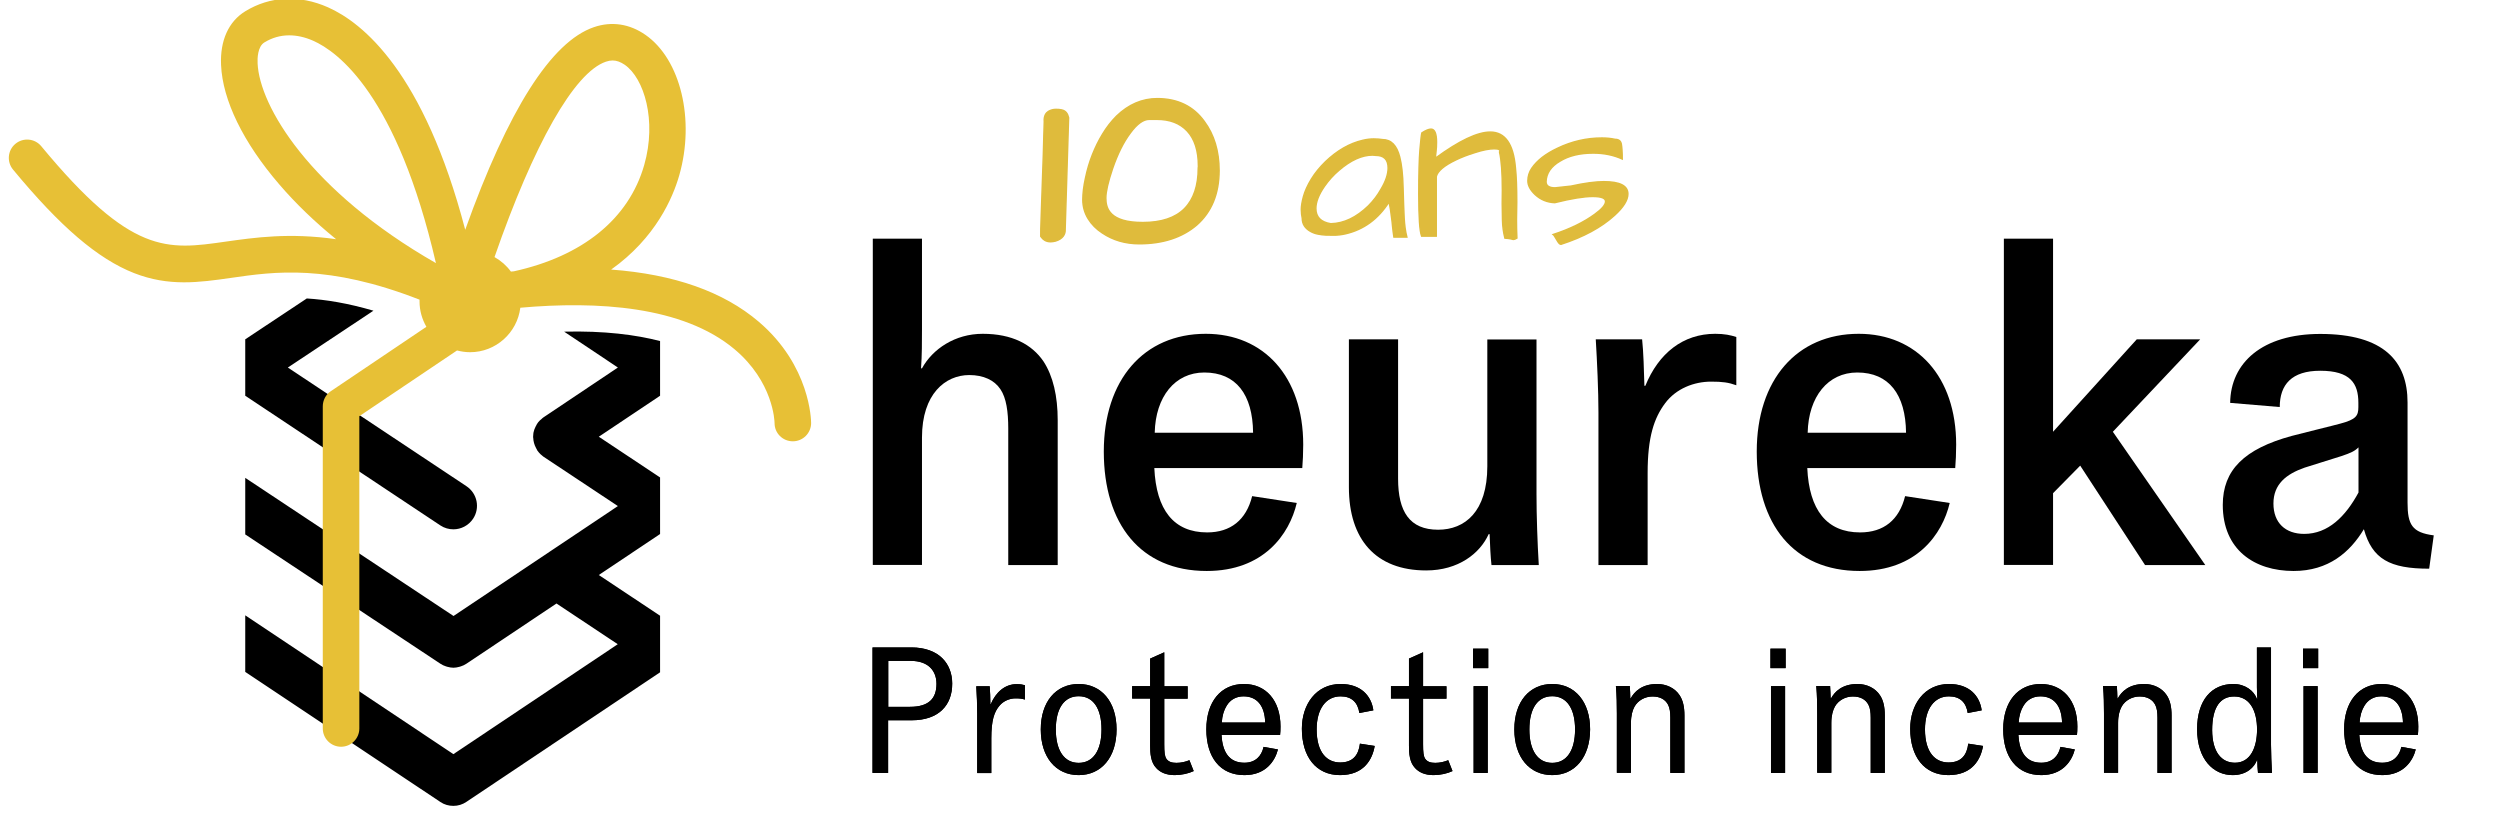
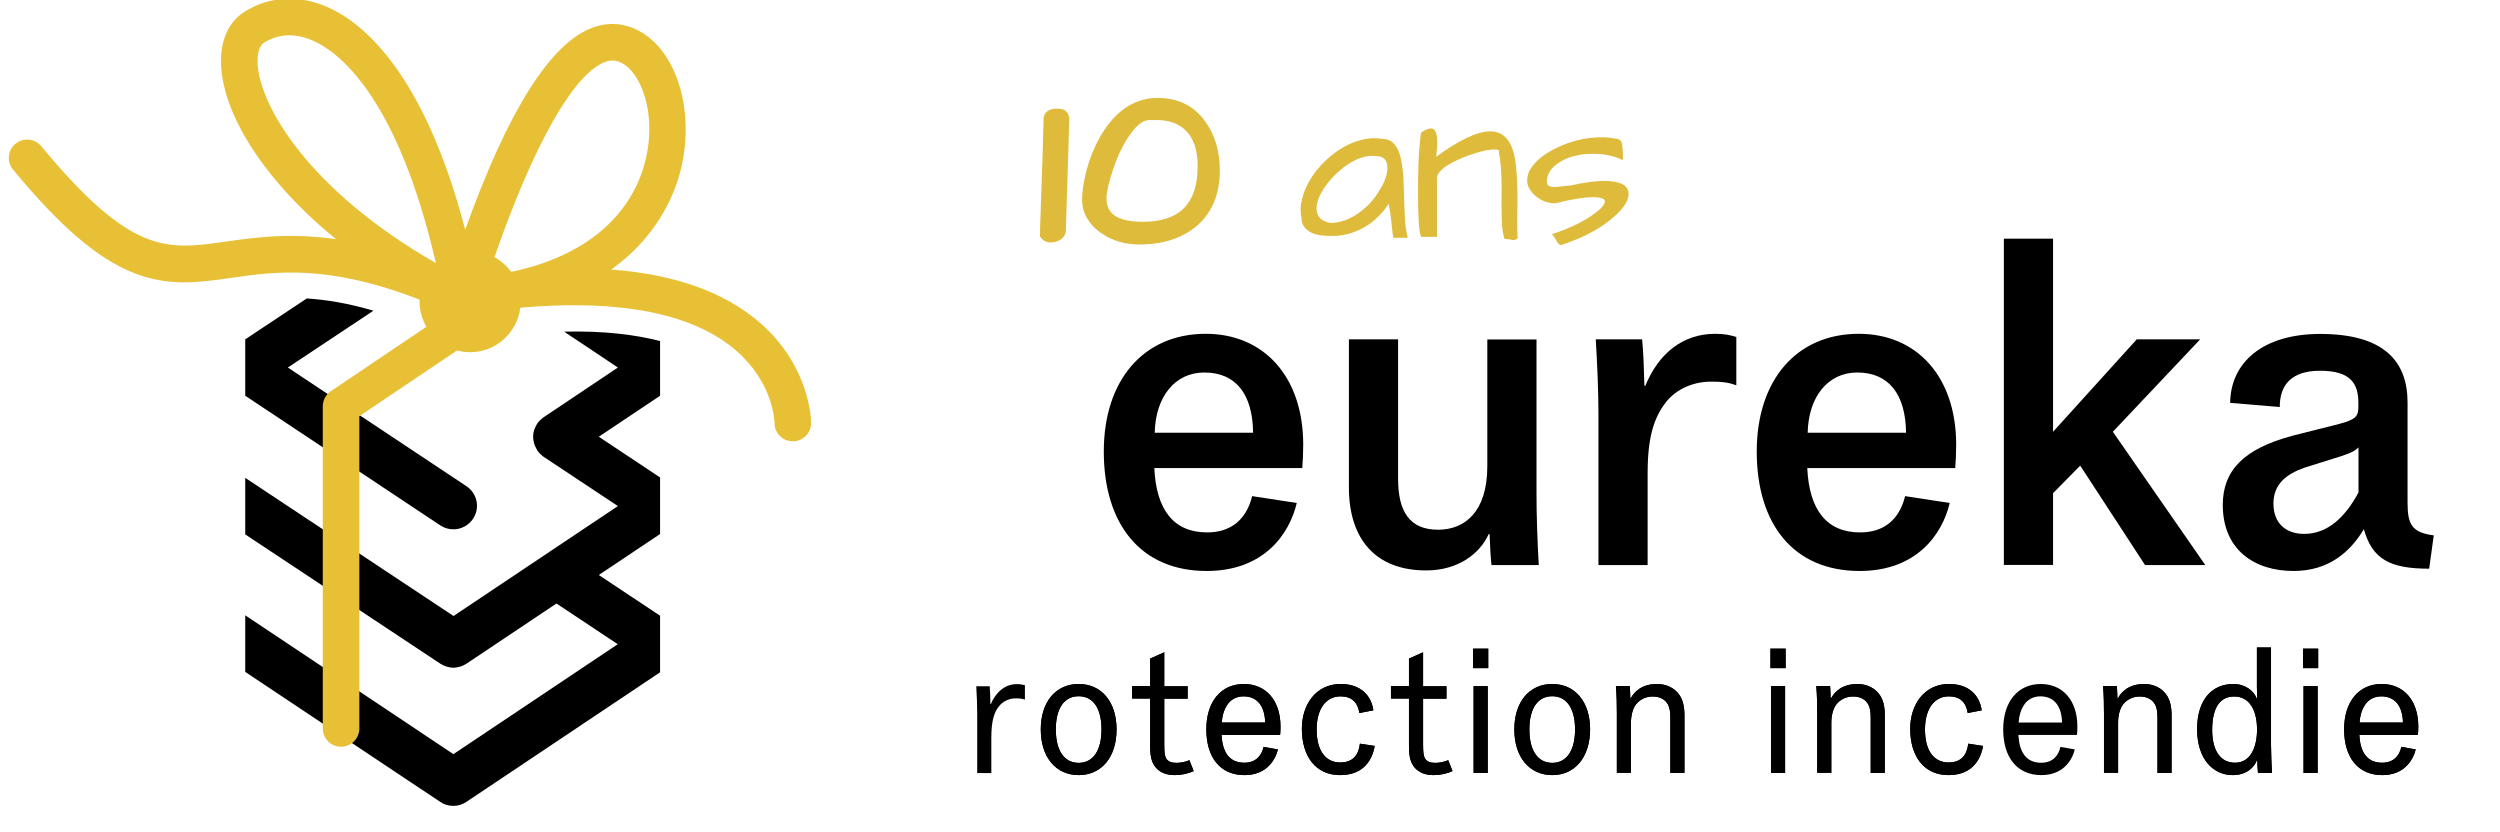
<svg xmlns="http://www.w3.org/2000/svg" version="1.0" id="Ebene_1" x="0px" y="0px" viewBox="21.3 10.2 1860.4 619.3" enable-background="new 21.3 117.2 1860.4 619.3" xml:space="preserve">
  <g>
-     <path fill="#000000" d="M771.6,430.6V329c0-12.3-1.4-22.6-5.8-29.1c-4.5-6.8-12.6-10.6-23.2-10.6c-17.8,0-35.2,14-35.2,46.5v94.8   h-36.6V187.8h36.6v67.4c0,9.2,0,19.5-0.7,29.1h0.7c7.9-14.4,24.6-25.7,45.2-25.7c21.9,0,36.6,7.9,45.2,20.5   c7.2,11,10.6,26,10.6,43.8v107.8H771.6z" />
    <path fill="#000000" d="M986.3,384.5c-5.5,23.3-24.6,50.6-67,50.6c-49.2,0-76.6-34.9-76.6-88.9c0-53.4,29.8-87.6,75.9-87.6   c43.1,0,72.5,31.8,72.5,82.5c0,6.5-0.3,12.3-0.7,17.4H880.3c1.4,31.1,14.4,47.9,39.3,47.9c17.4,0,29.1-9.2,33.5-27L986.3,384.5z    M953.8,332.2c-0.3-28.4-12.6-44.8-36.3-44.8c-21.9,0-36.3,18.1-36.9,44.8L953.8,332.2L953.8,332.2z" />
    <path fill="#000000" d="M1129.8,407.7h-0.7c-6.5,14.4-22.6,27-46.5,27c-37.6,0-57.5-23.2-57.5-61.9V262.7h36.6v103.7   c0,24.6,8.6,38,29.8,38c19.9,0,36.6-13.4,36.6-47.2v-94.4h36.6v114.9c0,16.4,0.7,36.3,1.7,53h-35.2   C1130.5,424.8,1130.1,415.6,1129.8,407.7z" />
    <path fill="#000000" d="M1313.4,296.9c-5.8-2.1-10.3-2.7-18.8-2.7c-12.6,0-26,5.1-34.2,16.1c-8.2,11-13,25-13,52v68.4h-36.6V317.1   c0-15.7-1-38-2-54.4h34.5c1,9.2,1.4,23.6,1.7,34.6h0.7c9.9-24.3,28.1-38.7,52-38.7c6.8,0,11.6,1,15.7,2.4L1313.4,296.9   L1313.4,296.9z" />
    <path fill="#000000" d="M1472.2,384.5c-5.5,23.3-24.6,50.6-67,50.6c-49.3,0-76.6-34.9-76.6-88.9c0-53.4,29.8-87.6,75.9-87.6   c43.1,0,72.5,31.8,72.5,82.5c0,6.5-0.3,12.3-0.7,17.4h-110.1c1.4,31.1,14.4,47.9,39.3,47.9c17.5,0,29.1-9.2,33.5-27L1472.2,384.5z    M1439.7,332.2c-0.3-28.4-12.7-44.8-36.3-44.8c-21.9,0-36.3,18.1-36.9,44.8L1439.7,332.2L1439.7,332.2z" />
    <path fill="#000000" d="M1617.5,430.6l-48.2-73.9l-20.2,20.5v53.4h-36.6V187.8h36.6v143.7l62.3-68.8h47.2l-65,68.8l68.8,99.2   H1617.5z" />
    <path fill="#000000" d="M1829,433.4c-29.4,0-42.4-7.2-48.6-29.4c-10.3,17.1-26.3,31.1-52.3,31.1c-29.1,0-52.7-15.7-52.7-49.2   c0-26,16.1-41.7,51.3-51.3c6.2-1.7,31.8-7.9,36.3-9.2c11.6-3.1,13.3-5.8,13.3-12.3v-3.1c0-14.4-5.8-23.9-28.4-23.9   c-21.2,0-30.1,10.3-30.1,27l-36.9-3.1c0.3-29.8,23.9-51.3,67-51.3c47.6,0,65,20.5,65,51v74.6c0,16.4,3.4,22.2,19.5,24.3L1829,433.4   z M1776.4,343.1c-2.7,2.7-5.5,4.1-12.7,6.5l-27.4,8.6c-13.7,4.8-23.2,12.3-23.2,26.7c0,14.4,8.9,22.6,22.9,22.6   c17.8,0,30.8-13,40.4-30.8V343.1z" />
    <g>
      <path fill="#000000" d="M441.1,257l40,26.7l-55.4,37.1c-0.6,0.4-1,0.8-1.5,1.3c-0.4,0.3-0.8,0.6-1.1,0.9c-0.8,0.8-1.6,1.7-2.2,2.7    c-0.2,0.3-0.4,0.7-0.5,1c-0.2,0.4-0.4,0.7-0.6,1.1c-0.7,1.4-1.2,2.8-1.5,4.3c0,0.2,0,0.5-0.1,0.7c-0.1,0.9-0.2,1.8-0.2,2.7    c0,0.2,0,0.3,0.1,0.5c0.1,2.6,0.8,5.2,2.1,7.6c0.3,0.5,0.5,1,0.8,1.5c0,0,0,0,0,0.1c0.1,0.1,0.2,0.2,0.2,0.3    c0.7,1,1.5,1.9,2.3,2.7c0.4,0.3,0.8,0.7,1.2,1c0.4,0.3,0.7,0.7,1.1,0.9l55.3,36.7l-122.3,81.8L203.8,365.8v42.1L349,504.1h0    c1.3,0.9,2.7,1.5,4.2,2c0.3,0.1,0.7,0.2,1,0.3c1.5,0.4,3,0.7,4.5,0.7c0,0,0,0,0,0c0,0,0,0,0,0c1.5,0,3-0.3,4.5-0.7    c0.4-0.1,0.7-0.2,1-0.3c1.5-0.5,2.9-1.1,4.2-2l67-44.8l45.6,30.3l-122.3,81.8L203.8,468.1v42.1L349,607c2.9,2,6.3,2.9,9.7,2.9    s6.8-1,9.7-3l144.1-96.4v-42.1l-45.6-30.3l45.6-30.5v-42.1l-45.6-30.3l45.6-30.5v-40.7C494.4,259.3,471.1,256.3,441.1,257z" />
      <path fill="#000000" d="M203.8,262.7v3.5v35v3.5L349,401.2c3,2,6.4,2.9,9.7,2.9c5.7,0,11.2-2.8,14.6-7.8    c5.4-8.1,3.2-18.9-4.9-24.3l-132.9-88.3l63.7-42.3c-19.1-5.6-35.3-8.2-49.6-9.1L203.8,262.7z" />
    </g>
    <path fill="#E7C036" d="M585.9,249.6c-26.3-22.4-63-35.3-109.8-38.8c33.1-23.5,45.9-53.4,50.7-70.2c11.8-41.3,1-86.2-25.1-104.4   c-11.9-8.3-25.2-10.3-38.4-5.8c-31.7,10.8-63.9,61.5-95.8,150.8C336.8,64,291.4,27.2,265.3,15.6c-21.3-9.4-43.1-8.3-61.5,3   c-12.4,7.6-18.8,21.8-18,39.9c1.1,26.2,16.5,57.8,43.4,89c12.1,14.1,26.2,27.7,42.2,40.7c-34.9-5-60.7-1.2-82.1,1.8   c-43.8,6.3-70.2,10.1-137.3-71c-4.8-5.8-13.4-6.6-19.2-1.8c-5.8,4.8-6.6,13.4-1.8,19.2c35.3,42.7,63.1,66.4,90,77   c26,10.2,48.4,7,72.2,3.6c32.5-4.7,72.1-10.4,140.3,16.2c0,0.4,0,0.9,0,1.3c0,6.9,1.9,13.3,5.1,18.9l-71.1,47.9   c-3.8,2.5-6,6.8-6,11.3v239.7c0,7.5,6.1,13.6,13.6,13.6s13.6-6.1,13.6-13.6V319.9l72.7-48.9c3.1,0.8,6.4,1.3,9.7,1.3   c19.2,0,35.1-14.5,37.4-33.1c57.2-5.1,120.9-1.3,159.3,30.8c29,24.3,29.9,53.6,29.9,55.1c0,7.5,6.1,13.5,13.6,13.5   c7.5,0,13.6-6.1,13.6-13.6C624.9,323.2,624.4,282.4,585.9,249.6z M213,57.4c-0.2-3.7,0-12.5,5-15.6c5.7-3.5,11.9-5.3,18.5-5.3   c5.7,0,11.7,1.3,17.8,4c18.4,8.1,62.4,40.3,91.4,165.5C251.2,151.9,214.4,88.8,213,57.4z M403.7,212.1c-0.7,0.1-1.5,0.2-2.2,0.2   c-3.2-4.4-7.4-8.1-12.2-10.8c29.1-83.8,59.3-137.4,82.9-145.4c1.7-0.6,3.4-0.9,5-0.9c3,0,5.9,1.1,9,3.2c14.4,10,24,41.4,14.5,74.6   C489.2,173.2,454.7,200.9,403.7,212.1z" />
    <path fill="#DFBB3C" stroke="#DFBB3C" stroke-width="1.094" stroke-miterlimit="10" d="M882.5,83.6c-11.3,0-21.4,4.4-30.3,13   c-3.9,3.9-7.4,8.4-10.4,13.4c-3,4.9-5.5,10.1-7.6,15.4c-2.1,5.3-3.8,11-5.1,17.2c-1.4,6.2-2,11.7-2,16.3c0,5,1.3,9.7,4,14.1   c2.6,4.2,6.1,7.7,10.4,10.5c8,5.4,17.2,8.1,27.6,8.1c17.6,0,31.9-4.7,42.7-13.9c11.1-9.7,16.7-23.4,16.7-40.6   c0-14.4-3.7-26.7-11-36.5C909.4,89.3,897.6,83.6,882.5,83.6z M913,135.2c0,13.1-3.4,23.3-10.2,30.2c-6.8,6.9-17.2,10.4-31.1,10.4   c-24.6,0-27.5-10.4-27.5-18.2c0-4.8,1.7-12.1,5-21.9c3.7-10.8,8.1-19.7,13.2-26.5c4.9-6.7,9.6-10.2,14.1-10.2h5.7   c9.7,0,17.2,2.9,22.6,8.7c5.5,5.9,8.3,14.6,8.3,26.1V135.2z M811.4,92c-1.3-0.3-2.7-0.4-4.3-0.4c-2,0-3.9,0.5-5.6,1.5   c-1.6,1-3.5,3.1-3.1,7.8c-0.1,2.2-0.2,5.5-0.3,9.6c-0.1,4.3-0.2,9.3-0.4,14.8c-0.2,5.5-0.4,11.3-0.6,17.4   c-0.2,6.1-0.4,11.9-0.6,17.4c-0.2,5.5-0.3,10.5-0.5,14.9c-0.2,4.4-0.2,7.7-0.2,9.8v1.3l0.8,1c1,1.3,3,3,6.5,3   c1.1,0,2.3-0.2,3.6-0.5c5.8-1.7,7-5.3,7.2-7.3l2.6-84.5l-0.2-0.6C815.4,93.3,812.8,92.3,811.4,92z" />
  </g>
  <g>
    <g>
      <g>
-         <path fill="#000000" d="M699.7,546.2h-17.5v39.2h-11.6V492h29.1c9.6,0,17.8,2.9,23,8.2c4.6,4.6,7.2,11.2,7.2,18.6     C730,534.9,719.9,546.2,699.7,546.2z M699.1,502h-16.8v34.2h16.2c14.1,0,19.7-6.3,19.7-17.1C718.2,509.5,712.2,502,699.1,502z" />
-         <path fill="#000000" d="M784,530.8c-2.2-0.7-3.8-0.9-7.1-0.9c-4.3,0-8.9,2-11.7,5.3c-4.1,4.7-6.2,11.1-6.2,24.5v25.8h-10.5v-44.1     c0-6.3-0.3-14-0.7-20.5h10c0.3,3,0.5,9.6,0.5,13.3h0.3c3.7-8.8,10.5-14.9,19.3-14.9c2.6,0,4.3,0.3,6.1,0.8V530.8z" />
        <path fill="#000000" d="M824,587c-17,0-28.2-13.4-28.2-34c0-20.5,11.2-33.8,28.2-33.8s28.2,13.3,28.2,33.8     C852.2,573.6,841,587,824,587z M824,528.3c-10.7,0-17,8.9-17,24.7c0,15.8,6.3,24.9,17,24.9s17-9.1,17-24.9     C841,537.2,834.7,528.3,824,528.3z" />
        <path fill="#000000" d="M909.6,584c-3.8,1.8-9,3-14.1,3c-6.3,0-10.8-2-13.8-5.3c-4.1-4.3-4.5-10.9-4.5-16.6V530h-13.4v-9.2h13.4     v-20.5l10.5-4.7v25.3h17.4v9.2h-17.4v34c0,5.8,0.3,8.9,1.6,10.8c1.6,2.2,3.9,3,7.5,3c3.4,0,6.8-0.8,9.6-2L909.6,584z" />
        <path fill="#000000" d="M972.3,567.9c-2.2,8.6-9.1,19.1-24.9,19.1c-18.2,0-28.4-13.3-28.4-34.1c0-20.4,10.8-33.7,28-33.7     c16.2,0,27.2,12.1,27.2,31.6c0,2.6-0.1,4.6-0.3,6.3h-43.6c0.7,12.5,5.5,20.7,17,20.7c8.2,0,12.8-4.9,14.3-11.8L972.3,567.9z      M962.8,547.9c-0.3-12.5-6.1-19.5-16.1-19.5c-5.5,0-9.9,2.5-12.6,7c-2,3.2-3.3,7.4-3.6,12.5H962.8z" />
        <path fill="#000000" d="M1044.3,565.3c-1.7,9.9-7.9,21.7-25.8,21.7c-17.8,0-28.4-13.6-28.4-34.5c0-18,10.5-33.3,28.9-33.3     c15.1,0,22.8,8.8,24.3,19.6l-10.4,2c-1.2-8-5.8-12.4-14-12.4c-10.7,0-17.8,9.1-17.8,24.6c0,17.5,7.9,24.6,17.5,24.6     c9.7,0,13.7-5.7,14.7-14L1044.3,565.3z" />
        <path fill="#000000" d="M1102.2,584c-3.8,1.8-9,3-14.1,3c-6.3,0-10.8-2-13.8-5.3c-4.1-4.3-4.5-10.9-4.5-16.6V530h-13.4v-9.2h13.4     v-20.5l10.5-4.7v25.3h17.4v9.2h-17.4v34c0,5.8,0.3,8.9,1.6,10.8c1.6,2.2,3.9,3,7.5,3c3.4,0,6.8-0.8,9.6-2L1102.2,584z" />
        <path fill="#000000" d="M1117.5,507.4v-14.5h11.3v14.5H1117.5z M1117.9,585.4v-64.6h10.5v64.6H1117.9z" />
        <path fill="#000000" d="M1176.4,587c-17,0-28.2-13.4-28.2-34c0-20.5,11.2-33.8,28.2-33.8c17,0,28.2,13.3,28.2,33.8     C1204.5,573.6,1193.4,587,1176.4,587z M1176.4,528.3c-10.7,0-17,8.9-17,24.7c0,15.8,6.3,24.9,17,24.9c10.7,0,17-9.1,17-24.9     C1193.4,537.2,1187,528.3,1176.4,528.3z" />
        <path fill="#000000" d="M1234.5,529.9h0.3c2.6-4.7,8-10.7,19.7-10.7c6.8,0,13.2,3,16.7,8.4c2.5,3.7,3.6,8.7,3.6,15v42.8h-10.5     v-41.1c0-4-0.4-7.2-1.7-9.7c-2.1-3.9-5.9-6.1-11.6-6.1c-5.5,0-10.8,2.9-13.4,7.6c-1.4,2.6-2.6,6.4-2.6,12.1v37.1h-10.5v-44.1     c0-6.3-0.1-13.3-0.7-20.5h10.3C1234.3,523.6,1234.5,526.8,1234.5,529.9z" />
        <path fill="#000000" d="M1338.8,507.4v-14.5h11.3v14.5H1338.8z M1339.2,585.4v-64.6h10.5v64.6H1339.2z" />
        <path fill="#000000" d="M1383.6,529.9h0.3c2.6-4.7,8-10.7,19.7-10.7c6.8,0,13.2,3,16.7,8.4c2.5,3.7,3.6,8.7,3.6,15v42.8h-10.5     v-41.1c0-4-0.4-7.2-1.7-9.7c-2.1-3.9-5.9-6.1-11.6-6.1c-5.5,0-10.8,2.9-13.4,7.6c-1.4,2.6-2.6,6.4-2.6,12.1v37.1h-10.5v-44.1     c0-6.3-0.1-13.3-0.7-20.5h10.3C1383.3,523.6,1383.6,526.8,1383.6,529.9z" />
        <path fill="#000000" d="M1497,565.3c-1.7,9.9-7.9,21.7-25.8,21.7c-17.8,0-28.4-13.6-28.4-34.5c0-18,10.5-33.3,28.9-33.3     c15.1,0,22.8,8.8,24.3,19.6l-10.4,2c-1.2-8-5.8-12.4-14-12.4c-10.7,0-17.8,9.1-17.8,24.6c0,17.5,7.9,24.6,17.5,24.6     c9.7,0,13.7-5.7,14.7-14L1497,565.3z" />
-         <path fill="#000000" d="M1565.3,567.9c-2.2,8.6-9.1,19.1-24.9,19.1c-18.2,0-28.4-13.3-28.4-34.1c0-20.4,10.8-33.7,28-33.7     c16.2,0,27.2,12.1,27.2,31.6c0,2.6-0.1,4.6-0.3,6.3h-43.6c0.7,12.5,5.5,20.7,17,20.7c8.2,0,12.8-4.9,14.3-11.8L1565.3,567.9z      M1555.8,547.9c-0.3-12.5-6.1-19.5-16.1-19.5c-5.5,0-9.9,2.5-12.6,7c-2,3.2-3.3,7.4-3.6,12.5H1555.8z" />
        <path fill="#000000" d="M1597,529.9h0.3c2.6-4.7,8-10.7,19.7-10.7c6.8,0,13.2,3,16.7,8.4c2.5,3.7,3.6,8.7,3.6,15v42.8h-10.5     v-41.1c0-4-0.4-7.2-1.7-9.7c-2.1-3.9-5.9-6.1-11.6-6.1c-5.5,0-10.8,2.9-13.4,7.6c-1.4,2.6-2.6,6.4-2.6,12.1v37.1h-10.5v-44.1     c0-6.3-0.1-13.3-0.7-20.5h10.3C1596.7,523.6,1597,526.8,1597,529.9z" />
        <path fill="#000000" d="M1701.6,585.4c-0.3-2.8-0.5-6.3-0.5-9.5h-0.3c-1.8,5-7.5,11.1-18,11.1c-14.3,0-26.5-11.6-26.5-34.2     c0-21.7,10.9-33.6,27-33.6c8.7,0,15.3,5,17.5,11.1h0.3c0,0-0.3-4.6-0.3-8.7V492h10.5v72.5c0,6.3,0.4,14.6,0.7,20.9H1701.6z      M1684.5,577.8c11.6,0,16.4-11.6,16.4-24.7c0-13.9-5.3-24.6-17-24.6c-10,0-16.4,7.4-16.4,25.1     C1667.6,569.7,1674.3,577.8,1684.5,577.8z" />
        <path fill="#000000" d="M1735.1,507.4v-14.5h11.3v14.5H1735.1z M1735.5,585.4v-64.6h10.5v64.6H1735.5z" />
        <path fill="#000000" d="M1819,567.9c-2.2,8.6-9.1,19.1-24.9,19.1c-18.2,0-28.4-13.3-28.4-34.1c0-20.4,10.8-33.7,28-33.7     c16.2,0,27.2,12.1,27.2,31.6c0,2.6-0.1,4.6-0.3,6.3h-43.6c0.7,12.5,5.5,20.7,17,20.7c8.2,0,12.8-4.9,14.3-11.8L1819,567.9z      M1809.5,547.9c-0.3-12.5-6.1-19.5-16.1-19.5c-5.5,0-9.9,2.5-12.6,7c-2,3.2-3.3,7.4-3.6,12.5H1809.5z" />
      </g>
    </g>
    <g>
      <g>
-         <path fill="#000000" d="M699.7,546.2h-17.5v39.2h-11.6V492h29.1c9.6,0,17.8,2.9,23,8.2c4.6,4.6,7.2,11.2,7.2,18.6     C730,534.9,719.9,546.2,699.7,546.2z M699.1,502h-16.8v34.2h16.2c14.1,0,19.7-6.3,19.7-17.1C718.2,509.5,712.2,502,699.1,502z" />
        <path fill="#000000" d="M784,530.8c-2.2-0.7-3.8-0.9-7.1-0.9c-4.3,0-8.9,2-11.7,5.3c-4.1,4.7-6.2,11.1-6.2,24.5v25.8h-10.5v-44.1     c0-6.3-0.3-14-0.7-20.5h10c0.3,3,0.5,9.6,0.5,13.3h0.3c3.7-8.8,10.5-14.9,19.3-14.9c2.6,0,4.3,0.3,6.1,0.8V530.8z" />
        <path fill="#000000" d="M824,587c-17,0-28.2-13.4-28.2-34c0-20.5,11.2-33.8,28.2-33.8s28.2,13.3,28.2,33.8     C852.2,573.6,841,587,824,587z M824,528.3c-10.7,0-17,8.9-17,24.7c0,15.8,6.3,24.9,17,24.9s17-9.1,17-24.9     C841,537.2,834.7,528.3,824,528.3z" />
        <path fill="#000000" d="M909.6,584c-3.8,1.8-9,3-14.1,3c-6.3,0-10.8-2-13.8-5.3c-4.1-4.3-4.5-10.9-4.5-16.6V530h-13.4v-9.2h13.4     v-20.5l10.5-4.7v25.3h17.4v9.2h-17.4v34c0,5.8,0.3,8.9,1.6,10.8c1.6,2.2,3.9,3,7.5,3c3.4,0,6.8-0.8,9.6-2L909.6,584z" />
        <path fill="#000000" d="M972.3,567.9c-2.2,8.6-9.1,19.1-24.9,19.1c-18.2,0-28.4-13.3-28.4-34.1c0-20.4,10.8-33.7,28-33.7     c16.2,0,27.2,12.1,27.2,31.6c0,2.6-0.1,4.6-0.3,6.3h-43.6c0.7,12.5,5.5,20.7,17,20.7c8.2,0,12.8-4.9,14.3-11.8L972.3,567.9z      M962.8,547.9c-0.3-12.5-6.1-19.5-16.1-19.5c-5.5,0-9.9,2.5-12.6,7c-2,3.2-3.3,7.4-3.6,12.5H962.8z" />
        <path fill="#000000" d="M1044.3,565.3c-1.7,9.9-7.9,21.7-25.8,21.7c-17.8,0-28.4-13.6-28.4-34.5c0-18,10.5-33.3,28.9-33.3     c15.1,0,22.8,8.8,24.3,19.6l-10.4,2c-1.2-8-5.8-12.4-14-12.4c-10.7,0-17.8,9.1-17.8,24.6c0,17.5,7.9,24.6,17.5,24.6     c9.7,0,13.7-5.7,14.7-14L1044.3,565.3z" />
        <path fill="#000000" d="M1102.2,584c-3.8,1.8-9,3-14.1,3c-6.3,0-10.8-2-13.8-5.3c-4.1-4.3-4.5-10.9-4.5-16.6V530h-13.4v-9.2h13.4     v-20.5l10.5-4.7v25.3h17.4v9.2h-17.4v34c0,5.8,0.3,8.9,1.6,10.8c1.6,2.2,3.9,3,7.5,3c3.4,0,6.8-0.8,9.6-2L1102.2,584z" />
        <path fill="#000000" d="M1117.5,507.4v-14.5h11.3v14.5H1117.5z M1117.9,585.4v-64.6h10.5v64.6H1117.9z" />
        <path fill="#000000" d="M1176.4,587c-17,0-28.2-13.4-28.2-34c0-20.5,11.2-33.8,28.2-33.8c17,0,28.2,13.3,28.2,33.8     C1204.5,573.6,1193.4,587,1176.4,587z M1176.4,528.3c-10.7,0-17,8.9-17,24.7c0,15.8,6.3,24.9,17,24.9c10.7,0,17-9.1,17-24.9     C1193.4,537.2,1187,528.3,1176.4,528.3z" />
        <path fill="#000000" d="M1234.5,529.9h0.3c2.6-4.7,8-10.7,19.7-10.7c6.8,0,13.2,3,16.7,8.4c2.5,3.7,3.6,8.7,3.6,15v42.8h-10.5     v-41.1c0-4-0.4-7.2-1.7-9.7c-2.1-3.9-5.9-6.1-11.6-6.1c-5.5,0-10.8,2.9-13.4,7.6c-1.4,2.6-2.6,6.4-2.6,12.1v37.1h-10.5v-44.1     c0-6.3-0.1-13.3-0.7-20.5h10.3C1234.3,523.6,1234.5,526.8,1234.5,529.9z" />
        <path fill="#000000" d="M1338.8,507.4v-14.5h11.3v14.5H1338.8z M1339.2,585.4v-64.6h10.5v64.6H1339.2z" />
        <path fill="#000000" d="M1383.6,529.9h0.3c2.6-4.7,8-10.7,19.7-10.7c6.8,0,13.2,3,16.7,8.4c2.5,3.7,3.6,8.7,3.6,15v42.8h-10.5     v-41.1c0-4-0.4-7.2-1.7-9.7c-2.1-3.9-5.9-6.1-11.6-6.1c-5.5,0-10.8,2.9-13.4,7.6c-1.4,2.6-2.6,6.4-2.6,12.1v37.1h-10.5v-44.1     c0-6.3-0.1-13.3-0.7-20.5h10.3C1383.3,523.6,1383.6,526.8,1383.6,529.9z" />
        <path fill="#000000" d="M1497,565.3c-1.7,9.9-7.9,21.7-25.8,21.7c-17.8,0-28.4-13.6-28.4-34.5c0-18,10.5-33.3,28.9-33.3     c15.1,0,22.8,8.8,24.3,19.6l-10.4,2c-1.2-8-5.8-12.4-14-12.4c-10.7,0-17.8,9.1-17.8,24.6c0,17.5,7.9,24.6,17.5,24.6     c9.7,0,13.7-5.7,14.7-14L1497,565.3z" />
        <path fill="#000000" d="M1565.3,567.9c-2.2,8.6-9.1,19.1-24.9,19.1c-18.2,0-28.4-13.3-28.4-34.1c0-20.4,10.8-33.7,28-33.7     c16.2,0,27.2,12.1,27.2,31.6c0,2.6-0.1,4.6-0.3,6.3h-43.6c0.7,12.5,5.5,20.7,17,20.7c8.2,0,12.8-4.9,14.3-11.8L1565.3,567.9z      M1555.8,547.9c-0.3-12.5-6.1-19.5-16.1-19.5c-5.5,0-9.9,2.5-12.6,7c-2,3.2-3.3,7.4-3.6,12.5H1555.8z" />
        <path fill="#000000" d="M1597,529.9h0.3c2.6-4.7,8-10.7,19.7-10.7c6.8,0,13.2,3,16.7,8.4c2.5,3.7,3.6,8.7,3.6,15v42.8h-10.5     v-41.1c0-4-0.4-7.2-1.7-9.7c-2.1-3.9-5.9-6.1-11.6-6.1c-5.5,0-10.8,2.9-13.4,7.6c-1.4,2.6-2.6,6.4-2.6,12.1v37.1h-10.5v-44.1     c0-6.3-0.1-13.3-0.7-20.5h10.3C1596.7,523.6,1597,526.8,1597,529.9z" />
        <path fill="#000000" d="M1701.6,585.4c-0.3-2.8-0.5-6.3-0.5-9.5h-0.3c-1.8,5-7.5,11.1-18,11.1c-14.3,0-26.5-11.6-26.5-34.2     c0-21.7,10.9-33.6,27-33.6c8.7,0,15.3,5,17.5,11.1h0.3c0,0-0.3-4.6-0.3-8.7V492h10.5v72.5c0,6.3,0.4,14.6,0.7,20.9H1701.6z      M1684.5,577.8c11.6,0,16.4-11.6,16.4-24.7c0-13.9-5.3-24.6-17-24.6c-10,0-16.4,7.4-16.4,25.1     C1667.6,569.7,1674.3,577.8,1684.5,577.8z" />
        <path fill="#000000" d="M1735.1,507.4v-14.5h11.3v14.5H1735.1z M1735.5,585.4v-64.6h10.5v64.6H1735.5z" />
        <path fill="#000000" d="M1819,567.9c-2.2,8.6-9.1,19.1-24.9,19.1c-18.2,0-28.4-13.3-28.4-34.1c0-20.4,10.8-33.7,28-33.7     c16.2,0,27.2,12.1,27.2,31.6c0,2.6-0.1,4.6-0.3,6.3h-43.6c0.7,12.5,5.5,20.7,17,20.7c8.2,0,12.8-4.9,14.3-11.8L1819,567.9z      M1809.5,547.9c-0.3-12.5-6.1-19.5-16.1-19.5c-5.5,0-9.9,2.5-12.6,7c-2,3.2-3.3,7.4-3.6,12.5H1809.5z" />
      </g>
    </g>
  </g>
  <g>
    <path fill="#DFBB3C" stroke="#DFBB3C" stroke-width="1.094" stroke-miterlimit="10" d="M1055,160.4c-8.1,12.8-19,20.7-32.5,23.8   c-3.1,0.7-6,1-8.5,1c-2.5,0-4.7,0-6.3-0.1c-1.7-0.1-3.6-0.3-5.6-0.7c-2.1-0.4-4-1.1-5.7-2.1c-4-2.3-6-5.5-6-9.6   c-0.4-2-0.7-4.1-0.7-6.6s0.5-5.7,1.6-9.7c1.1-4,3.1-8.4,5.9-13c2.9-4.7,6.4-8.9,10.5-12.9c8.6-8.2,17.8-13.6,27.8-15.9   c2.9-0.7,5.6-1,8.1-1c2.4,0,4.6,0.2,6.6,0.5c6.3,0,10.5,4.3,12.7,12.9c1.4,5.4,2.3,13,2.5,22.7c0.3,9.7,0.5,17.2,0.8,22.5   c0.3,5.3,0.9,10.1,2,14.4h-9.6c-0.4-2.9-0.8-5.5-1-7.8c-0.2-2.3-0.4-4.4-0.7-6.3C1056.4,167.7,1055.7,163.8,1055,160.4z    M1054.3,135.2c0-6.3-3.1-9.4-9.3-9.4c-0.8-0.1-1.5-0.2-2.3-0.2c-7.9,0-16.3,3.8-25.1,11.4c-4.1,3.5-7.6,7.4-10.6,11.7   c-4.3,6.2-6.5,11.7-6.5,16.6c0,6.4,3.7,10.2,11.1,11.4c9.8-0.2,19.1-4.7,28-13.3c3.8-3.8,6.9-7.9,9.4-12.4   C1052.6,145,1054.3,139.7,1054.3,135.2z" />
    <path fill="#DFBB3C" stroke="#DFBB3C" stroke-width="1.094" stroke-miterlimit="10" d="M1139.3,151.8c0-12.9-0.7-22.4-2.1-28.5   c0.9-1.6-0.4-2.4-3.9-2.4c-3.7,0-8.5,0.9-14.3,2.8c-5.9,1.8-10.6,3.7-14.3,5.5c-8.8,4.2-13.7,8.4-14.6,12.4v44.3h-10.9   c-1.4-3.7-2.1-14-2.1-31.1c0-15.2,0.3-26.4,0.9-33.5c0.6-7.2,1.1-11.2,1.4-12.2c2.8-1.8,5.1-2.8,6.8-2.8c2.7,0,4.1,3.2,4.1,9.6   c0,2.5-0.1,4.9-0.4,7.2c-0.3,2.3-0.4,3.9-0.4,4.8c17.6-12.9,31.2-19.4,40.8-19.4c11,0,17.2,8.8,18.7,26.5c0.7,6.2,1,14.8,1,25.7   l-0.2,12.9c0,4.8,0.1,9.4,0.3,13.8c-1.1,0.7-2,1-2.6,1c-0.3-0.1-1-0.3-2.1-0.5c-1.1-0.2-2.5-0.4-4.2-0.5c-1.1-4.3-1.7-8.8-1.8-13.3   c-0.1-4.5-0.2-8.6-0.2-12.4L1139.3,151.8z" />
    <path fill="#DFBB3C" stroke="#DFBB3C" stroke-width="1.094" stroke-miterlimit="10" d="M1214.8,145.4c11.9,0,17.9,3,17.9,9.1   c0,4.6-3.3,9.9-9.9,15.9c-9.9,9-23.2,16.2-39.9,21.6c-0.8,0-1.6-0.8-2.5-2.3c-0.9-1.5-1.6-2.7-2.1-3.5c-0.5-0.8-0.8-1.3-1.1-1.5   c12.5-4.1,22.7-9.1,30.8-15c5.4-3.9,8.1-7.1,8.1-9.6c0-2.5-3.2-3.7-9.6-3.7c-6.4,0-15.8,1.5-28.2,4.6c-5.6-0.2-10.5-2.2-14.6-6   c-3.6-3.4-5.4-6.8-5.4-10.2c0-3.4,1-6.6,2.9-9.4c2-2.9,4.6-5.6,7.8-8.1c3.3-2.5,7.1-4.8,11.4-6.8c10.6-5.1,21.6-7.6,33-7.6   c3.4,0,6.6,0.3,9.8,1c2.6,0,4.1,1.1,4.6,3.4c0.4,2.3,0.7,6,0.7,11.2c-6.4-2.9-13.6-4.4-21.6-4.4c-10,0-18.2,2-24.7,6   c-6.7,3.9-10.2,9-10.4,15.3c0,3,2.2,4.6,6.7,4.6l11.9-1.3C1200.4,146.5,1208.6,145.4,1214.8,145.4z" />
  </g>
</svg>